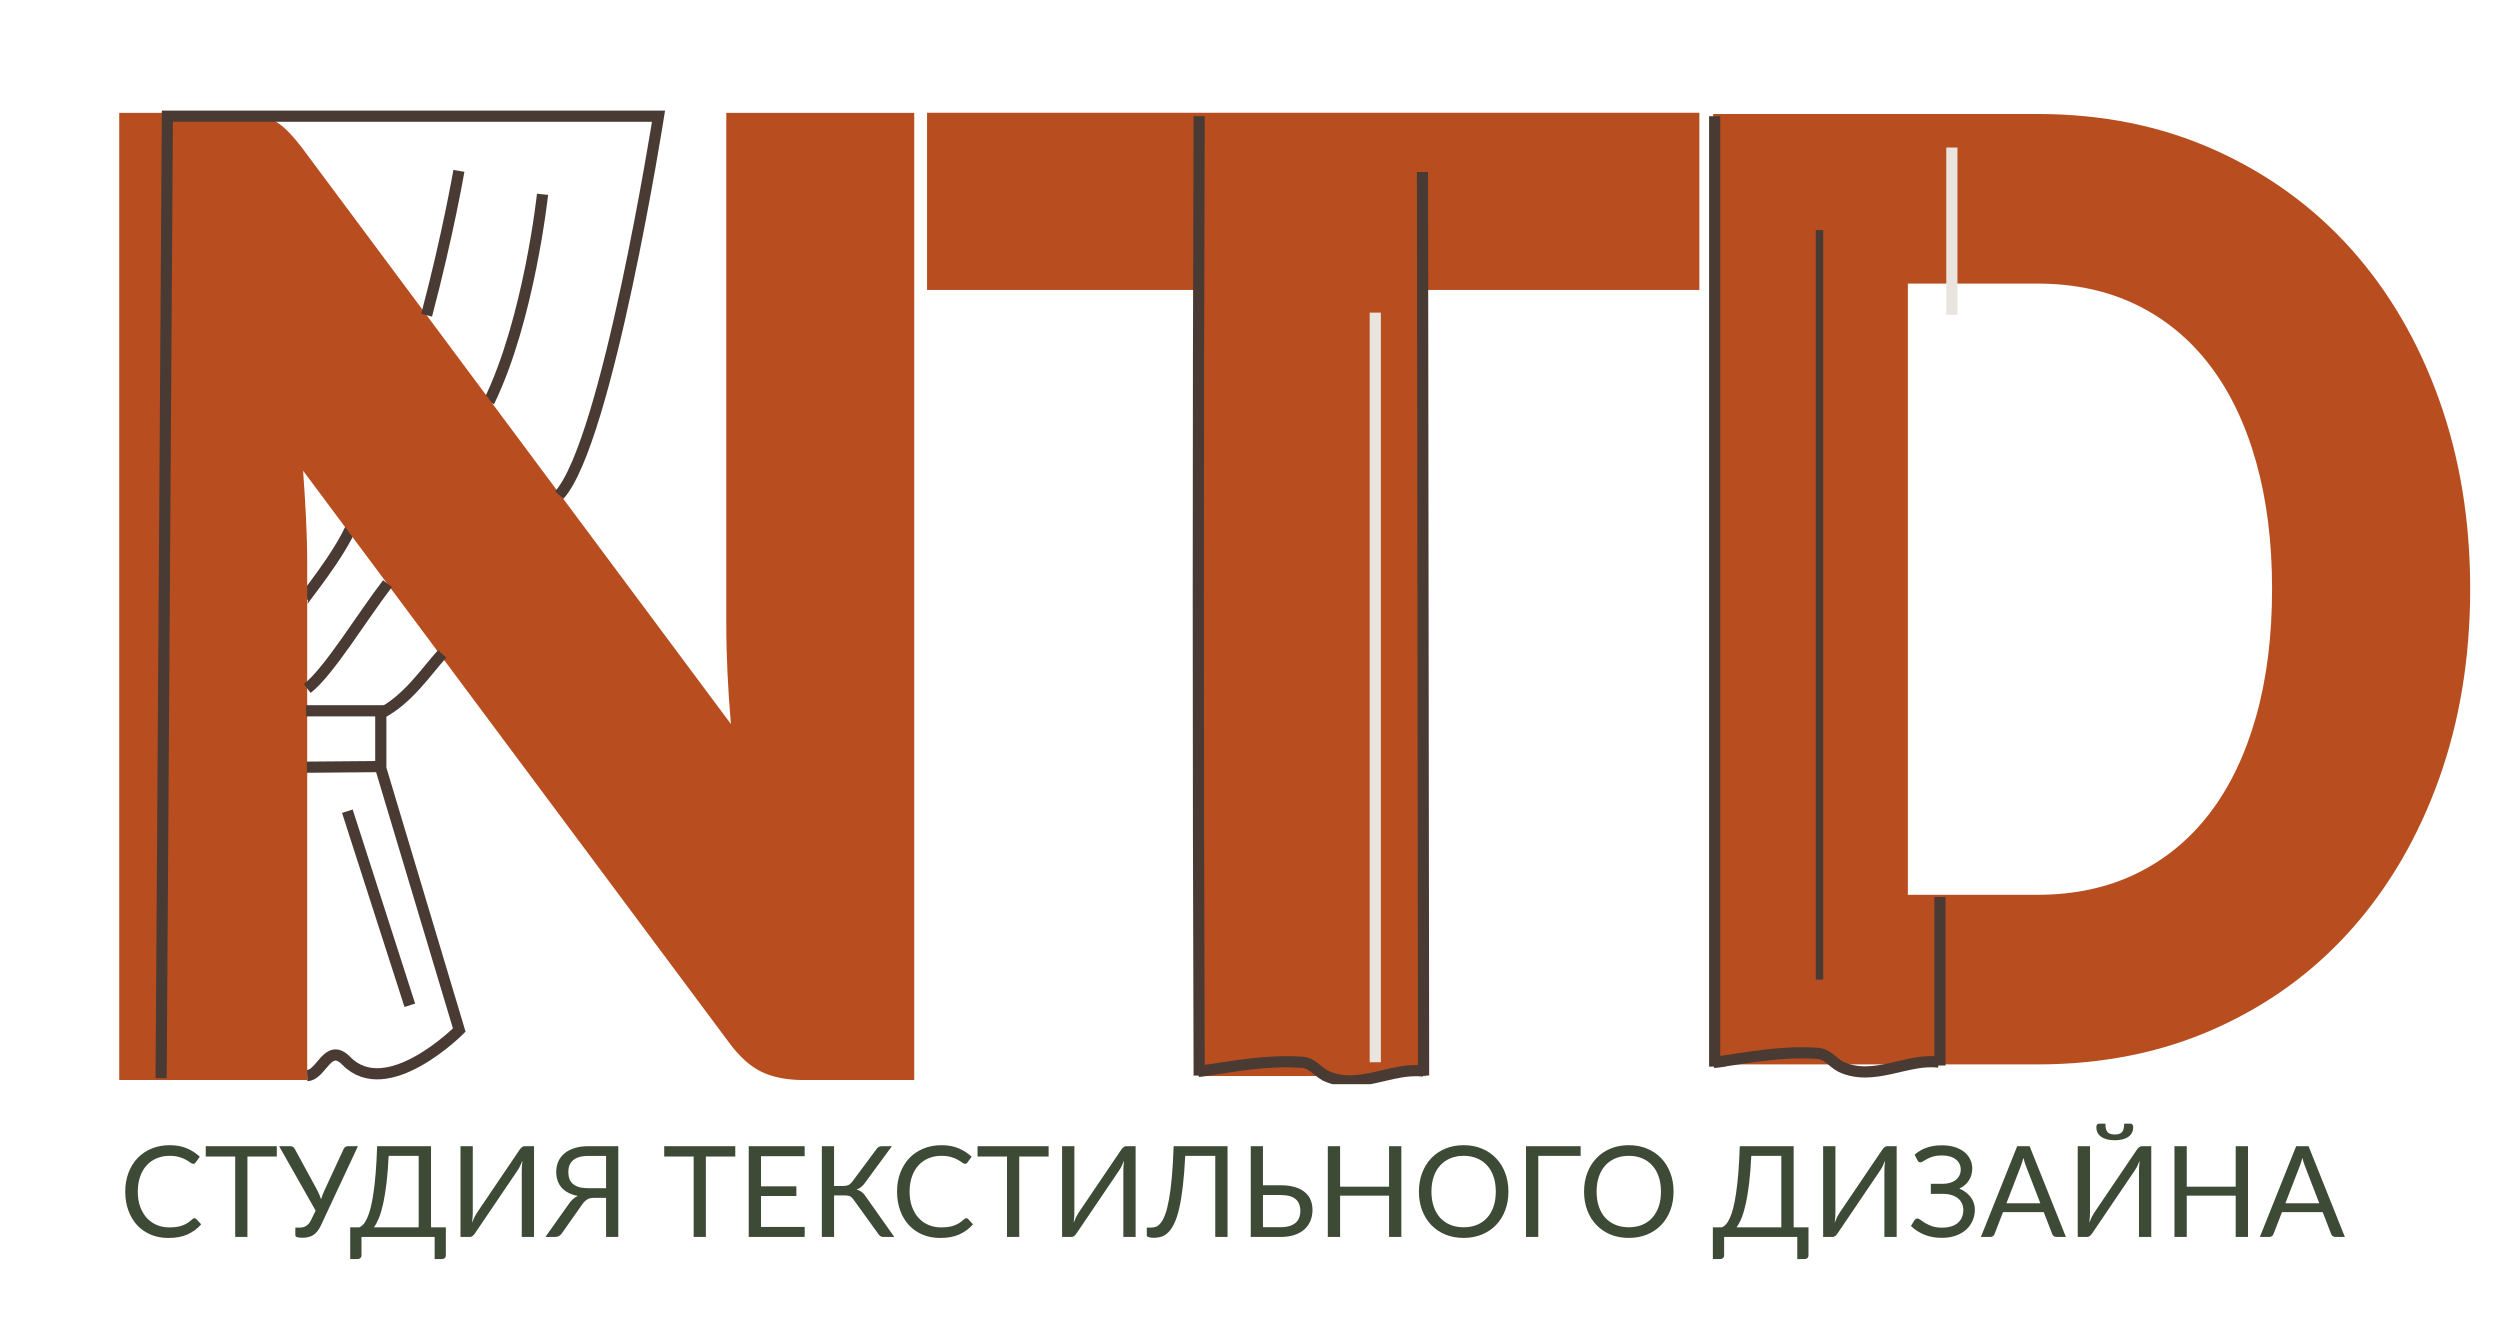
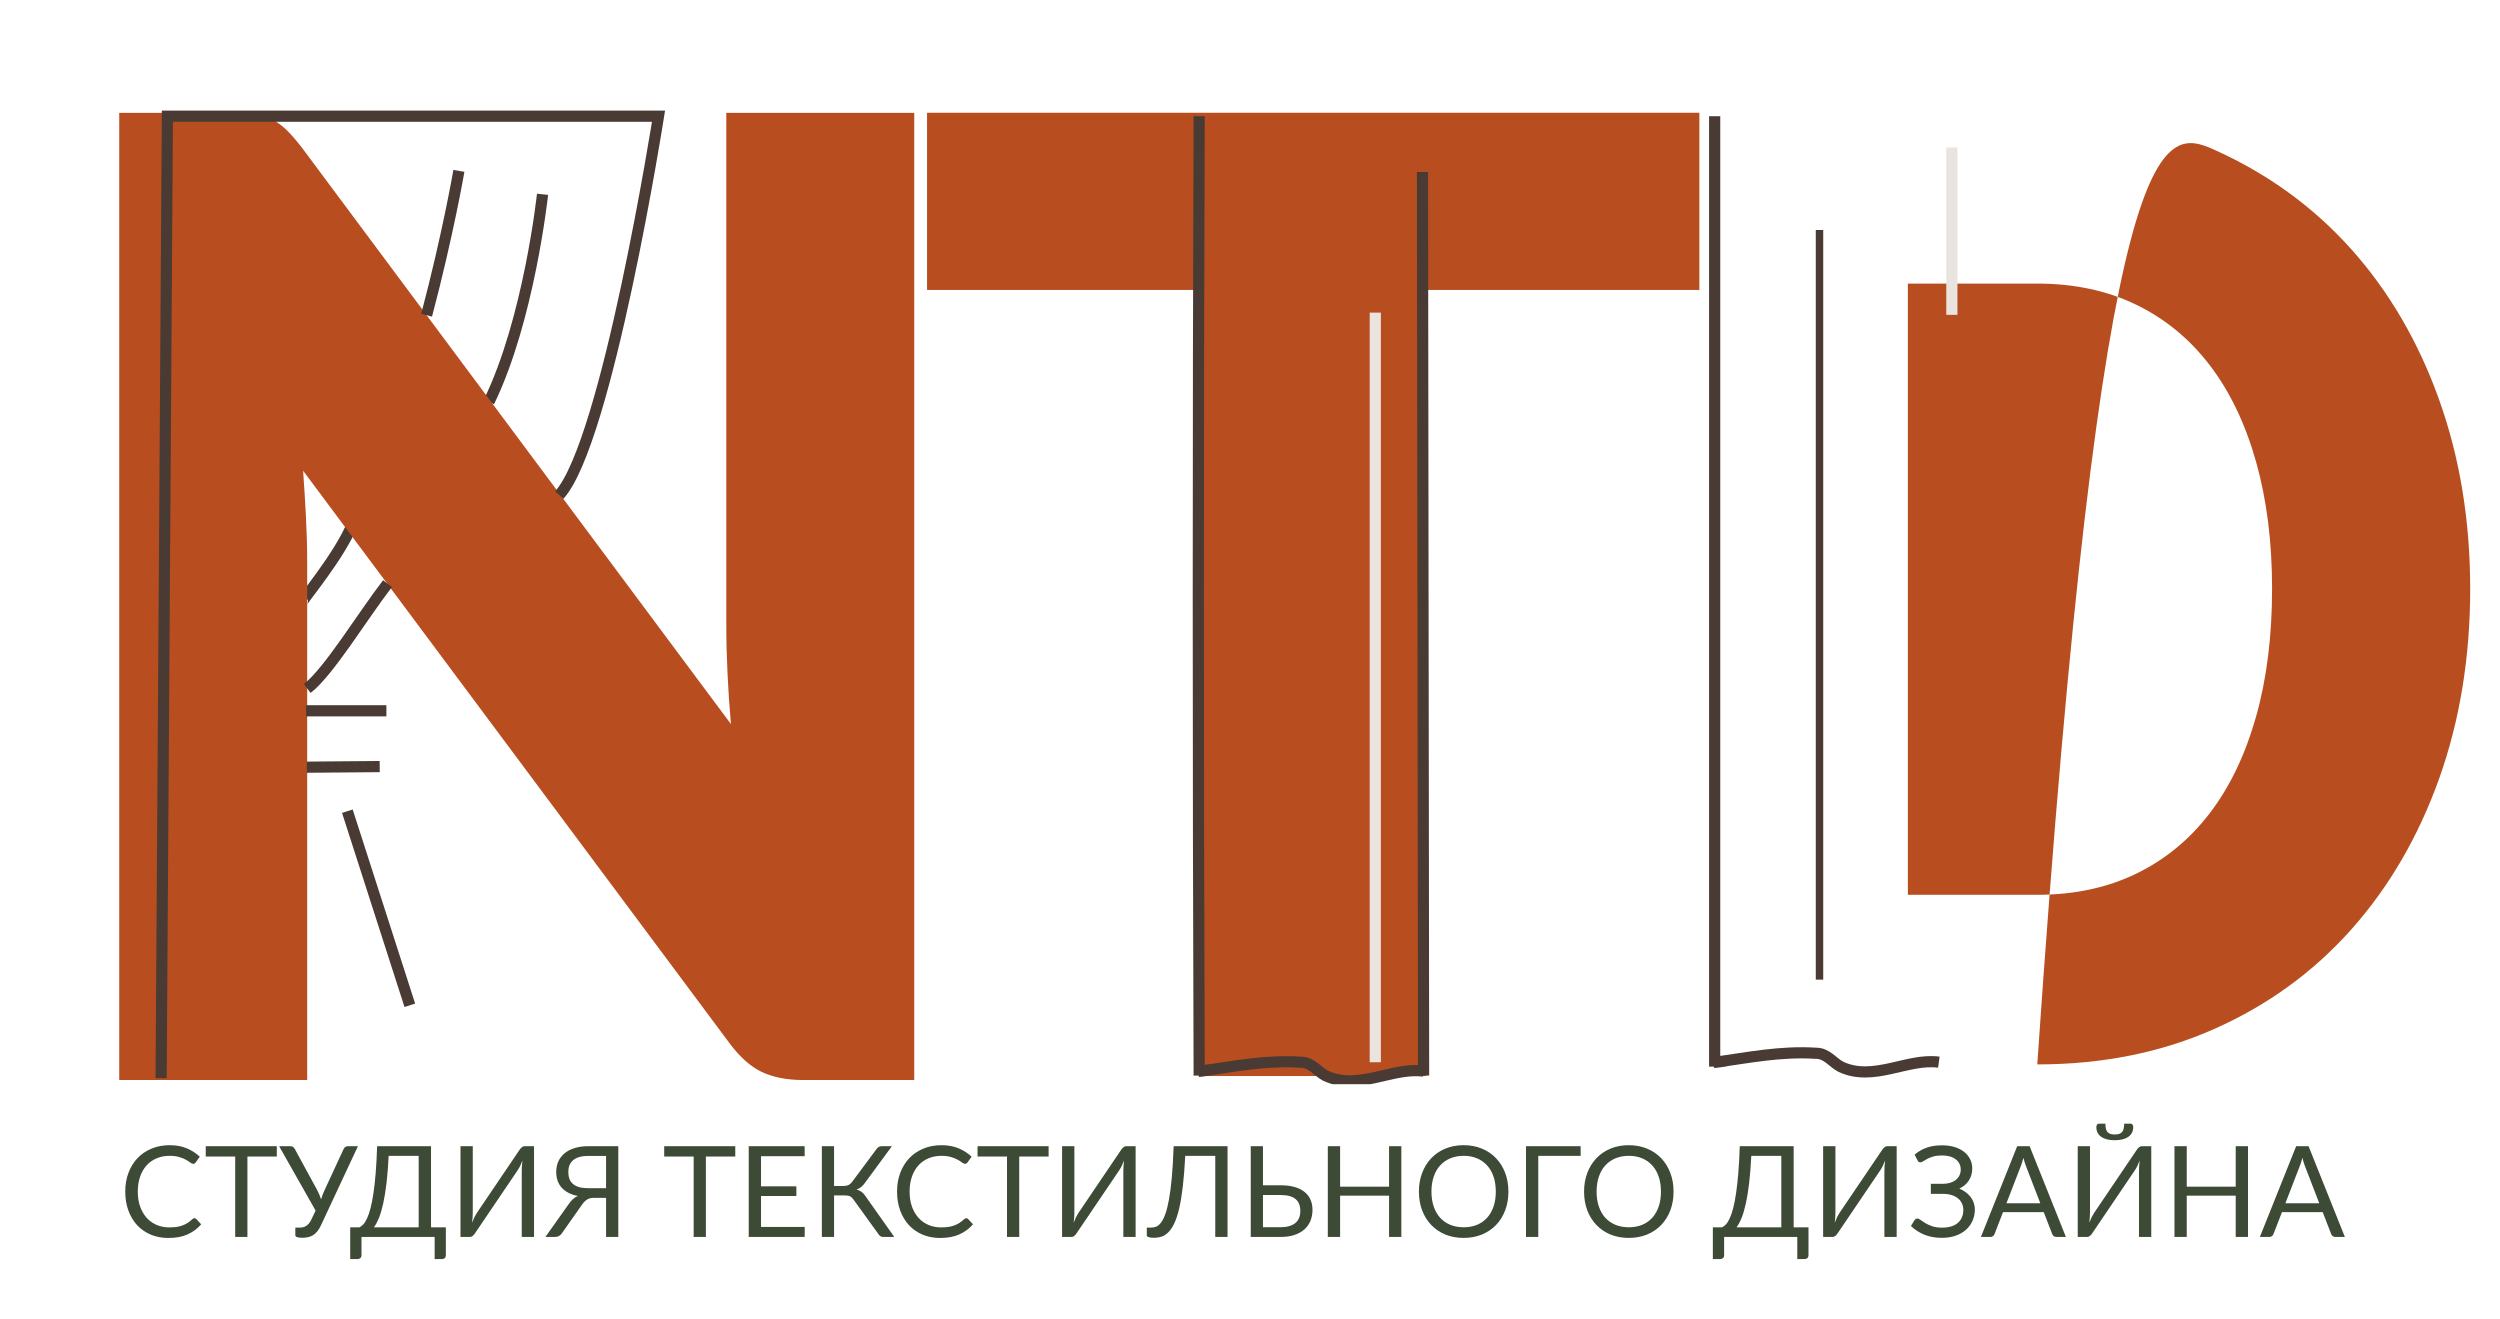
<svg xmlns="http://www.w3.org/2000/svg" width="671" height="354" viewBox="0 0 671 354" fill="none">
  <path d="M52.213 326.968C52.394 326.968 52.553 327.042 52.689 327.189L53.998 328.6C53.001 329.756 51.788 330.657 50.36 331.303C48.943 331.949 47.226 332.272 45.209 332.272C43.464 332.272 41.877 331.972 40.449 331.371C39.021 330.759 37.803 329.909 36.794 328.821C35.785 327.722 35.003 326.407 34.448 324.877C33.893 323.347 33.615 321.664 33.615 319.828C33.615 317.992 33.904 316.309 34.482 314.779C35.06 313.249 35.87 311.934 36.913 310.835C37.967 309.736 39.225 308.886 40.687 308.285C42.149 307.673 43.764 307.367 45.532 307.367C47.266 307.367 48.796 307.645 50.122 308.2C51.448 308.755 52.615 309.509 53.624 310.461L52.536 311.974C52.468 312.087 52.377 312.184 52.264 312.263C52.162 312.331 52.02 312.365 51.839 312.365C51.635 312.365 51.386 312.257 51.091 312.042C50.796 311.815 50.411 311.566 49.935 311.294C49.459 311.022 48.864 310.778 48.15 310.563C47.436 310.336 46.558 310.223 45.515 310.223C44.257 310.223 43.107 310.444 42.064 310.886C41.021 311.317 40.12 311.946 39.361 312.773C38.613 313.6 38.029 314.609 37.61 315.799C37.191 316.989 36.981 318.332 36.981 319.828C36.981 321.347 37.196 322.701 37.627 323.891C38.069 325.081 38.664 326.09 39.412 326.917C40.171 327.733 41.061 328.356 42.081 328.787C43.112 329.218 44.223 329.433 45.413 329.433C46.138 329.433 46.79 329.393 47.368 329.314C47.957 329.223 48.496 329.087 48.983 328.906C49.482 328.725 49.941 328.498 50.36 328.226C50.791 327.943 51.216 327.608 51.635 327.223C51.828 327.053 52.02 326.968 52.213 326.968ZM74.295 310.41H66.407V332H63.126V310.41H55.221V307.639H74.295V310.41ZM96.066 307.639L86.172 328.821C85.866 329.49 85.531 330.045 85.169 330.487C84.817 330.918 84.438 331.263 84.03 331.524C83.622 331.773 83.18 331.949 82.704 332.051C82.228 332.164 81.718 332.221 81.174 332.221C80.562 332.221 80.091 332.164 79.763 332.051C79.434 331.949 79.27 331.79 79.27 331.575V329.484H80.46C80.743 329.484 81.026 329.456 81.31 329.399C81.593 329.331 81.865 329.218 82.126 329.059C82.386 328.9 82.636 328.691 82.874 328.43C83.112 328.158 83.327 327.818 83.52 327.41L84.71 324.928L74.918 307.639H77.995C78.29 307.639 78.522 307.713 78.692 307.86C78.862 307.996 79.009 308.177 79.134 308.404L85.152 319.454C85.571 320.259 85.911 321.075 86.172 321.902C86.296 321.494 86.433 321.086 86.58 320.678C86.739 320.27 86.914 319.862 87.107 319.454L92.224 308.404C92.314 308.211 92.451 308.036 92.632 307.877C92.825 307.718 93.062 307.639 93.346 307.639H96.066ZM112.373 329.416V310.24H104.315C104.179 313.017 103.986 315.453 103.737 317.55C103.487 319.647 103.193 321.466 102.853 323.007C102.513 324.548 102.133 325.84 101.714 326.883C101.294 327.914 100.841 328.759 100.354 329.416H112.373ZM119.666 329.416V336.947C119.666 337.242 119.569 337.48 119.377 337.661C119.184 337.842 118.929 337.933 118.612 337.933H116.657V332H97.022V336.947C97.022 337.242 96.92 337.48 96.716 337.661C96.523 337.842 96.274 337.933 95.968 337.933H93.996V329.416H96.478C96.829 329.246 97.18 328.974 97.532 328.6C97.883 328.215 98.218 327.671 98.535 326.968C98.864 326.254 99.169 325.359 99.453 324.282C99.736 323.205 99.991 321.891 100.218 320.338C100.456 318.774 100.66 316.949 100.83 314.864C101 312.779 101.13 310.37 101.221 307.639H115.688V329.416H119.666ZM143.334 307.639V332H140.036V314.694C140.036 314.207 140.048 313.702 140.07 313.181C140.093 312.648 140.144 312.087 140.223 311.498C140.031 312.008 139.827 312.484 139.611 312.926C139.396 313.368 139.175 313.753 138.948 314.082L127.524 330.963C127.366 331.224 127.162 331.462 126.912 331.677C126.663 331.892 126.374 332 126.045 332H123.597V307.639H126.895V324.962C126.895 325.449 126.884 325.959 126.861 326.492C126.839 327.013 126.788 327.574 126.708 328.175C126.901 327.654 127.105 327.172 127.32 326.73C127.547 326.288 127.768 325.897 127.983 325.557L139.407 308.676C139.566 308.415 139.77 308.177 140.019 307.962C140.269 307.747 140.558 307.639 140.886 307.639H143.334ZM162.669 318.91V310.257H157.841C156.901 310.257 156.096 310.359 155.427 310.563C154.759 310.767 154.209 311.062 153.778 311.447C153.348 311.821 153.03 312.274 152.826 312.807C152.634 313.328 152.537 313.912 152.537 314.558C152.537 315.238 152.634 315.85 152.826 316.394C153.03 316.927 153.342 317.38 153.761 317.754C154.192 318.128 154.742 318.417 155.41 318.621C156.09 318.814 156.901 318.91 157.841 318.91H162.669ZM165.95 332H162.669V321.511H159.354C159.048 321.511 158.759 321.539 158.487 321.596C158.227 321.641 157.972 321.732 157.722 321.868C157.473 322.004 157.224 322.191 156.974 322.429C156.725 322.656 156.476 322.95 156.226 323.313L150.939 330.827C150.735 331.19 150.458 331.479 150.106 331.694C149.755 331.898 149.341 332 148.865 332H146.383L152.69 323.109C153.37 322.112 154.169 321.403 155.087 320.984C154.113 320.803 153.263 320.519 152.537 320.134C151.812 319.749 151.206 319.284 150.718 318.74C150.242 318.185 149.885 317.556 149.647 316.853C149.409 316.15 149.29 315.391 149.29 314.575C149.29 313.532 149.477 312.586 149.851 311.736C150.237 310.886 150.792 310.161 151.517 309.56C152.254 308.948 153.149 308.478 154.203 308.149C155.269 307.809 156.481 307.639 157.841 307.639H165.95V332ZM197.346 310.41H189.458V332H186.177V310.41H178.272V307.639H197.346V310.41ZM215.989 329.314L215.972 332H200.961V307.639H215.972V310.325H204.259V318.417H213.745V321.001H204.259V329.314H215.989ZM240.032 332H237.074C236.745 332 236.462 331.915 236.224 331.745C235.997 331.564 235.782 331.303 235.578 330.963L229.135 322.038C228.84 321.596 228.523 321.29 228.183 321.12C227.843 320.939 227.378 320.848 226.789 320.848H223.865V332H220.584V307.639H223.865V318.315H226.398C226.908 318.315 227.338 318.236 227.69 318.077C228.052 317.918 228.409 317.607 228.761 317.142L235.136 308.574C235.306 308.302 235.51 308.081 235.748 307.911C235.997 307.73 236.286 307.639 236.615 307.639H239.386L232.025 317.652C231.469 318.434 230.755 318.972 229.883 319.267C230.483 319.426 230.988 319.681 231.396 320.032C231.815 320.372 232.212 320.848 232.586 321.46L240.032 332ZM259.367 326.968C259.549 326.968 259.707 327.042 259.843 327.189L261.152 328.6C260.155 329.756 258.942 330.657 257.514 331.303C256.098 331.949 254.381 332.272 252.363 332.272C250.618 332.272 249.031 331.972 247.603 331.371C246.175 330.759 244.957 329.909 243.948 328.821C242.94 327.722 242.158 326.407 241.602 324.877C241.047 323.347 240.769 321.664 240.769 319.828C240.769 317.992 241.058 316.309 241.636 314.779C242.214 313.249 243.025 311.934 244.067 310.835C245.121 309.736 246.379 308.886 247.841 308.285C249.303 307.673 250.918 307.367 252.686 307.367C254.42 307.367 255.95 307.645 257.276 308.2C258.602 308.755 259.77 309.509 260.778 310.461L259.69 311.974C259.622 312.087 259.532 312.184 259.418 312.263C259.316 312.331 259.175 312.365 258.993 312.365C258.789 312.365 258.54 312.257 258.245 312.042C257.951 311.815 257.565 311.566 257.089 311.294C256.613 311.022 256.018 310.778 255.304 310.563C254.59 310.336 253.712 310.223 252.669 310.223C251.411 310.223 250.261 310.444 249.218 310.886C248.176 311.317 247.275 311.946 246.515 312.773C245.767 313.6 245.184 314.609 244.764 315.799C244.345 316.989 244.135 318.332 244.135 319.828C244.135 321.347 244.351 322.701 244.781 323.891C245.223 325.081 245.818 326.09 246.566 326.917C247.326 327.733 248.215 328.356 249.235 328.787C250.267 329.218 251.377 329.433 252.567 329.433C253.293 329.433 253.944 329.393 254.522 329.314C255.112 329.223 255.65 329.087 256.137 328.906C256.636 328.725 257.095 328.498 257.514 328.226C257.945 327.943 258.37 327.608 258.789 327.223C258.982 327.053 259.175 326.968 259.367 326.968ZM281.449 310.41H273.561V332H270.28V310.41H262.375V307.639H281.449V310.41ZM304.801 307.639V332H301.503V314.694C301.503 314.207 301.514 313.702 301.537 313.181C301.56 312.648 301.611 312.087 301.69 311.498C301.497 312.008 301.293 312.484 301.078 312.926C300.863 313.368 300.642 313.753 300.415 314.082L288.991 330.963C288.832 331.224 288.628 331.462 288.379 331.677C288.13 331.892 287.841 332 287.512 332H285.064V307.639H288.362V324.962C288.362 325.449 288.351 325.959 288.328 326.492C288.305 327.013 288.254 327.574 288.175 328.175C288.368 327.654 288.572 327.172 288.787 326.73C289.014 326.288 289.235 325.897 289.45 325.557L300.874 308.676C301.033 308.415 301.237 308.177 301.486 307.962C301.735 307.747 302.024 307.639 302.353 307.639H304.801ZM329.474 332H326.176V310.24H318.118C317.959 313.368 317.744 316.082 317.472 318.383C317.211 320.684 316.888 322.65 316.503 324.282C316.129 325.914 315.698 327.246 315.211 328.277C314.735 329.297 314.208 330.102 313.63 330.691C313.063 331.28 312.451 331.683 311.794 331.898C311.137 332.113 310.44 332.221 309.703 332.221C309.091 332.221 308.621 332.164 308.292 332.051C307.963 331.949 307.799 331.79 307.799 331.575V329.484H308.989C309.442 329.484 309.89 329.399 310.332 329.229C310.774 329.048 311.199 328.691 311.607 328.158C312.015 327.625 312.4 326.866 312.763 325.88C313.126 324.894 313.454 323.591 313.749 321.97C314.044 320.349 314.299 318.372 314.514 316.037C314.729 313.691 314.894 310.892 315.007 307.639H329.474V332ZM343.706 329.382C344.647 329.382 345.451 329.274 346.12 329.059C346.8 328.844 347.35 328.549 347.769 328.175C348.2 327.79 348.511 327.331 348.704 326.798C348.908 326.254 349.01 325.659 349.01 325.013C349.01 324.333 348.908 323.732 348.704 323.211C348.511 322.678 348.2 322.231 347.769 321.868C347.35 321.494 346.806 321.216 346.137 321.035C345.468 320.842 344.664 320.746 343.723 320.746H338.98V329.382H343.706ZM343.723 318.128C345.208 318.128 346.488 318.292 347.565 318.621C348.642 318.938 349.526 319.392 350.217 319.981C350.92 320.559 351.435 321.25 351.764 322.055C352.104 322.86 352.274 323.738 352.274 324.69C352.274 325.812 352.081 326.826 351.696 327.733C351.322 328.628 350.767 329.393 350.03 330.028C349.305 330.663 348.409 331.15 347.344 331.49C346.279 331.83 345.066 332 343.706 332H335.699V307.639H338.98V318.128H343.723ZM376.121 307.639V332H372.823V320.916H359.682V332H356.384V307.639H359.682V318.502H372.823V307.639H376.121ZM404.857 319.828C404.857 321.653 404.568 323.33 403.99 324.86C403.412 326.379 402.596 327.688 401.542 328.787C400.488 329.886 399.219 330.742 397.734 331.354C396.261 331.955 394.629 332.255 392.838 332.255C391.048 332.255 389.416 331.955 387.942 331.354C386.469 330.742 385.205 329.886 384.151 328.787C383.097 327.688 382.281 326.379 381.703 324.86C381.125 323.33 380.836 321.653 380.836 319.828C380.836 318.003 381.125 316.332 381.703 314.813C382.281 313.283 383.097 311.968 384.151 310.869C385.205 309.758 386.469 308.897 387.942 308.285C389.416 307.673 391.048 307.367 392.838 307.367C394.629 307.367 396.261 307.673 397.734 308.285C399.219 308.897 400.488 309.758 401.542 310.869C402.596 311.968 403.412 313.283 403.99 314.813C404.568 316.332 404.857 318.003 404.857 319.828ZM401.474 319.828C401.474 318.332 401.27 316.989 400.862 315.799C400.454 314.609 399.876 313.606 399.128 312.79C398.38 311.963 397.474 311.328 396.408 310.886C395.343 310.444 394.153 310.223 392.838 310.223C391.535 310.223 390.351 310.444 389.285 310.886C388.22 311.328 387.308 311.963 386.548 312.79C385.8 313.606 385.222 314.609 384.814 315.799C384.406 316.989 384.202 318.332 384.202 319.828C384.202 321.324 384.406 322.667 384.814 323.857C385.222 325.036 385.8 326.039 386.548 326.866C387.308 327.682 388.22 328.311 389.285 328.753C390.351 329.184 391.535 329.399 392.838 329.399C394.153 329.399 395.343 329.184 396.408 328.753C397.474 328.311 398.38 327.682 399.128 326.866C399.876 326.039 400.454 325.036 400.862 323.857C401.27 322.667 401.474 321.324 401.474 319.828ZM424.247 310.24H412.874V332H409.576V307.639H424.247V310.24ZM449.183 319.828C449.183 321.653 448.894 323.33 448.316 324.86C447.738 326.379 446.922 327.688 445.868 328.787C444.814 329.886 443.545 330.742 442.06 331.354C440.587 331.955 438.955 332.255 437.164 332.255C435.374 332.255 433.742 331.955 432.268 331.354C430.795 330.742 429.531 329.886 428.477 328.787C427.423 327.688 426.607 326.379 426.029 324.86C425.451 323.33 425.162 321.653 425.162 319.828C425.162 318.003 425.451 316.332 426.029 314.813C426.607 313.283 427.423 311.968 428.477 310.869C429.531 309.758 430.795 308.897 432.268 308.285C433.742 307.673 435.374 307.367 437.164 307.367C438.955 307.367 440.587 307.673 442.06 308.285C443.545 308.897 444.814 309.758 445.868 310.869C446.922 311.968 447.738 313.283 448.316 314.813C448.894 316.332 449.183 318.003 449.183 319.828ZM445.8 319.828C445.8 318.332 445.596 316.989 445.188 315.799C444.78 314.609 444.202 313.606 443.454 312.79C442.706 311.963 441.8 311.328 440.734 310.886C439.669 310.444 438.479 310.223 437.164 310.223C435.861 310.223 434.677 310.444 433.611 310.886C432.546 311.328 431.634 311.963 430.874 312.79C430.126 313.606 429.548 314.609 429.14 315.799C428.732 316.989 428.528 318.332 428.528 319.828C428.528 321.324 428.732 322.667 429.14 323.857C429.548 325.036 430.126 326.039 430.874 326.866C431.634 327.682 432.546 328.311 433.611 328.753C434.677 329.184 435.861 329.399 437.164 329.399C438.479 329.399 439.669 329.184 440.734 328.753C441.8 328.311 442.706 327.682 443.454 326.866C444.202 326.039 444.78 325.036 445.188 323.857C445.596 322.667 445.8 321.324 445.8 319.828ZM478.105 329.416V310.24H470.047C469.911 313.017 469.719 315.453 469.469 317.55C469.22 319.647 468.925 321.466 468.585 323.007C468.245 324.548 467.866 325.84 467.446 326.883C467.027 327.914 466.574 328.759 466.086 329.416H478.105ZM485.398 329.416V336.947C485.398 337.242 485.302 337.48 485.109 337.661C484.917 337.842 484.662 337.933 484.344 337.933H482.389V332H462.754V336.947C462.754 337.242 462.652 337.48 462.448 337.661C462.256 337.842 462.006 337.933 461.7 337.933H459.728V329.416H462.21C462.562 329.246 462.913 328.974 463.264 328.6C463.616 328.215 463.95 327.671 464.267 326.968C464.596 326.254 464.902 325.359 465.185 324.282C465.469 323.205 465.724 321.891 465.95 320.338C466.188 318.774 466.392 316.949 466.562 314.864C466.732 312.779 466.863 310.37 466.953 307.639H481.42V329.416H485.398ZM509.067 307.639V332H505.769V314.694C505.769 314.207 505.78 313.702 505.803 313.181C505.825 312.648 505.876 312.087 505.956 311.498C505.763 312.008 505.559 312.484 505.344 312.926C505.128 313.368 504.907 313.753 504.681 314.082L493.257 330.963C493.098 331.224 492.894 331.462 492.645 331.677C492.395 331.892 492.106 332 491.778 332H489.33V307.639H492.628V324.962C492.628 325.449 492.616 325.959 492.594 326.492C492.571 327.013 492.52 327.574 492.441 328.175C492.633 327.654 492.837 327.172 493.053 326.73C493.279 326.288 493.5 325.897 493.716 325.557L505.14 308.676C505.298 308.415 505.502 308.177 505.752 307.962C506.001 307.747 506.29 307.639 506.619 307.639H509.067ZM513.884 309.917C514.802 309.101 515.867 308.478 517.08 308.047C518.292 307.616 519.669 307.401 521.211 307.401C522.469 307.401 523.596 307.554 524.594 307.86C525.602 308.166 526.458 308.597 527.161 309.152C527.863 309.707 528.402 310.365 528.776 311.124C529.161 311.883 529.354 312.716 529.354 313.623C529.354 314.847 529.048 315.924 528.436 316.853C527.835 317.782 526.985 318.502 525.886 319.012C526.509 319.273 527.076 319.596 527.586 319.981C528.096 320.355 528.532 320.78 528.895 321.256C529.269 321.732 529.552 322.253 529.745 322.82C529.949 323.387 530.051 323.982 530.051 324.605C530.051 325.67 529.852 326.668 529.456 327.597C529.059 328.526 528.481 329.337 527.722 330.028C526.974 330.708 526.05 331.246 524.951 331.643C523.851 332.04 522.599 332.238 521.194 332.238C519.448 332.238 517.879 331.955 516.485 331.388C515.091 330.81 513.895 330.034 512.898 329.059L513.85 327.495C513.94 327.37 514.054 327.268 514.19 327.189C514.326 327.098 514.473 327.053 514.632 327.053C514.87 327.053 515.153 327.183 515.482 327.444C515.81 327.693 516.23 327.971 516.74 328.277C517.25 328.583 517.867 328.866 518.593 329.127C519.329 329.376 520.225 329.501 521.279 329.501C522.174 329.501 522.973 329.393 523.676 329.178C524.39 328.963 524.985 328.651 525.461 328.243C525.948 327.835 526.316 327.336 526.566 326.747C526.826 326.158 526.957 325.495 526.957 324.758C526.957 324.123 526.832 323.54 526.583 323.007C526.345 322.474 525.993 322.021 525.529 321.647C525.064 321.262 524.497 320.967 523.829 320.763C523.16 320.548 522.406 320.44 521.568 320.44H518.236V317.737H521.432C522.123 317.737 522.763 317.652 523.353 317.482C523.953 317.312 524.463 317.063 524.883 316.734C525.313 316.405 525.648 316.003 525.886 315.527C526.135 315.051 526.26 314.507 526.26 313.895C526.26 313.34 526.146 312.83 525.92 312.365C525.693 311.9 525.364 311.504 524.934 311.175C524.503 310.835 523.976 310.574 523.353 310.393C522.729 310.212 522.021 310.121 521.228 310.121C520.31 310.121 519.528 310.217 518.882 310.41C518.236 310.603 517.692 310.818 517.25 311.056C516.808 311.283 516.445 311.492 516.162 311.685C515.89 311.878 515.652 311.974 515.448 311.974C515.266 311.974 515.119 311.934 515.006 311.855C514.892 311.776 514.785 311.645 514.683 311.464L513.884 309.917ZM547.621 322.956L543.796 313.045C543.683 312.75 543.564 312.41 543.439 312.025C543.315 311.628 543.196 311.209 543.082 310.767C542.844 311.685 542.601 312.45 542.351 313.062L538.526 322.956H547.621ZM554.489 332H551.939C551.645 332 551.407 331.926 551.225 331.779C551.044 331.632 550.908 331.445 550.817 331.218L548.539 325.336H537.608L535.33 331.218C535.262 331.422 535.132 331.603 534.939 331.762C534.747 331.921 534.503 332 534.208 332H531.675L541.416 307.639H544.748L554.489 332ZM577.399 307.639V332H574.101V314.694C574.101 314.207 574.112 313.702 574.135 313.181C574.157 312.648 574.208 312.087 574.288 311.498C574.095 312.008 573.891 312.484 573.676 312.926C573.46 313.368 573.239 313.753 573.013 314.082L561.589 330.963C561.43 331.224 561.226 331.462 560.977 331.677C560.727 331.892 560.438 332 560.11 332H557.662V307.639H560.96V324.962C560.96 325.449 560.948 325.959 560.926 326.492C560.903 327.013 560.852 327.574 560.773 328.175C560.965 327.654 561.169 327.172 561.385 326.73C561.611 326.288 561.832 325.897 562.048 325.557L573.472 308.676C573.63 308.415 573.834 308.177 574.084 307.962C574.333 307.747 574.622 307.639 574.951 307.639H577.399ZM567.607 304.494C568.071 304.494 568.462 304.443 568.78 304.341C569.097 304.239 569.352 304.075 569.545 303.848C569.749 303.621 569.896 303.327 569.987 302.964C570.077 302.59 570.123 302.131 570.123 301.587H571.891C572.106 301.587 572.27 301.683 572.384 301.876C572.497 302.057 572.554 302.267 572.554 302.505C572.554 303.638 572.117 304.511 571.245 305.123C570.372 305.735 569.159 306.041 567.607 306.041C566.054 306.041 564.841 305.735 563.969 305.123C563.096 304.511 562.66 303.638 562.66 302.505C562.66 302.267 562.716 302.057 562.83 301.876C562.943 301.683 563.107 301.587 563.323 301.587H565.091C565.091 302.131 565.136 302.59 565.227 302.964C565.317 303.327 565.459 303.621 565.652 303.848C565.856 304.075 566.116 304.239 566.434 304.341C566.751 304.443 567.142 304.494 567.607 304.494ZM603.364 307.639V332H600.066V320.916H586.925V332H583.627V307.639H586.925V318.502H600.066V307.639H603.364ZM622.494 322.956L618.669 313.045C618.556 312.75 618.437 312.41 618.312 312.025C618.188 311.628 618.069 311.209 617.955 310.767C617.717 311.685 617.474 312.45 617.224 313.062L613.399 322.956H622.494ZM629.362 332H626.812C626.518 332 626.28 331.926 626.098 331.779C625.917 331.632 625.781 331.445 625.69 331.218L623.412 325.336H612.481L610.203 331.218C610.135 331.422 610.005 331.603 609.812 331.762C609.62 331.921 609.376 332 609.081 332H606.548L616.289 307.639H619.621L629.362 332Z" fill="#3D4A35" />
  <g clip-path="url(#clip0_8_41)">
    <path d="M145.616 52.15C145.616 52.15 142.024 85.684 131.248 107.84" stroke="#493B33" stroke-width="3" stroke-miterlimit="10" />
    <path d="M94.627 140.595C91.209 149.111 81.109 161.039 81.259 161.434" stroke="#493B33" stroke-width="3" stroke-miterlimit="10" />
    <path d="M68.267 30.952C69.938 31.192 71.447 31.635 72.781 32.288C74.123 32.94 75.398 33.856 76.631 35.042C77.858 36.228 79.247 37.827 80.816 39.839L196.575 195.369C196.126 190.393 195.791 185.566 195.569 180.884C195.342 176.201 195.234 171.788 195.234 167.644V30.599H245.085V289.581H215.643C211.296 289.581 207.614 288.868 204.603 287.449C201.592 286.03 198.688 283.419 195.904 279.628L80.977 125.338C81.313 129.841 81.588 134.254 81.816 138.577C82.037 142.907 82.151 146.961 82.151 150.751V289.575H32.299V30.599H62.077C64.532 30.599 66.591 30.719 68.267 30.952Z" fill="#B84E20" />
    <path d="M245.379 289.88H215.637C211.266 289.88 207.507 289.156 204.471 287.718C201.424 286.281 198.461 283.617 195.659 279.802L81.355 126.344C81.648 130.421 81.905 134.529 82.115 138.565C82.336 142.895 82.45 146.997 82.45 150.757V289.88H32V30.294H62.077C64.526 30.294 66.621 30.413 68.309 30.653C70.004 30.892 71.554 31.353 72.913 32.012C74.266 32.671 75.589 33.617 76.841 34.821C78.068 36.006 79.487 37.635 81.049 39.653L196.18 194.339C195.779 189.74 195.473 185.225 195.27 180.896C195.048 176.273 194.935 171.812 194.935 167.638V30.294H245.385V289.88H245.379ZM147.765 130.296L80.57 40.024C79.026 38.03 77.625 36.431 76.421 35.264C75.218 34.102 73.949 33.198 72.65 32.563C71.345 31.928 69.854 31.491 68.22 31.258C66.561 31.024 64.496 30.904 62.071 30.904H32.599V289.275H81.851V150.757C81.851 147.009 81.738 142.919 81.516 138.595C81.289 134.224 81.007 129.769 80.678 125.361L80.6 124.332L81.217 125.158L196.138 279.443C198.88 283.173 201.765 285.778 204.723 287.174C207.68 288.569 211.35 289.275 215.637 289.275H244.78V30.898H195.527V167.638C195.527 171.8 195.641 176.255 195.862 180.866C196.084 185.513 196.419 190.381 196.862 195.339L196.958 196.399L196.323 195.549L150.495 133.978" fill="#B84E20" />
-     <path d="M459.805 285.689V30.593H546.804C564.225 30.593 580.078 33.803 594.374 40.222C608.671 46.641 620.889 55.516 631.031 66.833C641.172 78.157 649.039 91.606 654.625 107.187C660.21 122.769 663 139.727 663 158.051C663 176.375 660.204 193.507 654.625 209.088C649.039 224.669 641.172 238.154 631.031 249.532C620.883 260.915 608.665 269.784 594.374 276.143C580.078 282.509 564.219 285.689 546.804 285.689H520.564M609.826 158.051C609.826 145.446 608.389 134.062 605.521 123.912C602.654 113.756 598.529 105.151 593.147 98.085C587.765 91.025 581.18 85.594 573.397 81.804C565.608 78.013 556.742 76.115 546.804 76.115H512.069V240.167H546.804C556.742 240.167 565.608 238.268 573.397 234.478C581.18 230.687 587.765 225.256 593.147 218.196C598.529 211.136 602.648 202.525 605.521 192.369C608.389 182.213 609.826 170.776 609.826 158.051Z" fill="#B84E20" />
+     <path d="M459.805 285.689H546.804C564.225 30.593 580.078 33.803 594.374 40.222C608.671 46.641 620.889 55.516 631.031 66.833C641.172 78.157 649.039 91.606 654.625 107.187C660.21 122.769 663 139.727 663 158.051C663 176.375 660.204 193.507 654.625 209.088C649.039 224.669 641.172 238.154 631.031 249.532C620.883 260.915 608.665 269.784 594.374 276.143C580.078 282.509 564.219 285.689 546.804 285.689H520.564M609.826 158.051C609.826 145.446 608.389 134.062 605.521 123.912C602.654 113.756 598.529 105.151 593.147 98.085C587.765 91.025 581.18 85.594 573.397 81.804C565.608 78.013 556.742 76.115 546.804 76.115H512.069V240.167H546.804C556.742 240.167 565.608 238.268 573.397 234.478C581.18 230.687 587.765 225.256 593.147 218.196C598.529 211.136 602.648 202.525 605.521 192.369C608.389 182.213 609.826 170.776 609.826 158.051Z" fill="#B84E20" />
    <path d="M456.111 30.264V77.822H382.72V288.808H322.212V77.822H248.821V30.264H456.111Z" fill="#B84E20" />
    <path d="M43.243 289.377L44.925 31.192H176.747C176.747 31.192 162.977 118.619 150.106 132.877" stroke="#493B33" stroke-width="3" stroke-miterlimit="10" />
-     <path d="M118.676 175.506C114.144 180.536 109.522 187.644 102.206 191.483V206.238L123.262 276.467C123.262 276.467 103.889 295.94 92.939 284.73C87.952 279.622 86.347 288.557 82.45 288.683" stroke="#493B33" stroke-width="3" stroke-miterlimit="10" />
    <path d="M103.709 190.776H82.157" stroke="#493B33" stroke-width="3" stroke-miterlimit="10" />
    <path d="M101.913 205.747L82.36 205.914" stroke="#493B33" stroke-width="3" stroke-miterlimit="10" />
    <path d="M321.625 287.587C322.715 287.449 323.805 287.317 324.888 287.144C323.793 287.239 322.691 287.359 321.625 287.587ZM321.625 287.587C330.785 286.287 339.58 284.491 349.11 285.09C352.044 285.09 353.511 287.485 355.708 288.683C364.502 292.874 373.656 286.329 382.091 287.485" stroke="#493B33" stroke-width="3" stroke-miterlimit="10" />
    <path d="M459.919 285.191C461.008 285.054 462.098 284.922 463.181 284.748C462.086 284.844 460.984 284.964 459.919 285.191ZM459.919 285.191C469.078 283.892 477.873 282.096 487.404 282.694C490.337 282.694 491.804 285.09 494.001 286.287C502.795 290.479 511.949 283.934 520.384 285.09" stroke="#493B33" stroke-width="3" stroke-miterlimit="10" />
    <path d="M321.859 31.192C321.548 116.99 321.548 202.782 321.859 288.683" stroke="#493B33" stroke-width="3" stroke-miterlimit="10" />
    <path d="M488.355 61.731V262.933" stroke="#493B33" stroke-width="2" stroke-miterlimit="10" />
    <g filter="url(#filter0_d_8_41)">
      <path d="M367.125 74.905V276.107" stroke="#E9E5DE" stroke-width="3" stroke-miterlimit="10" />
    </g>
    <path d="M381.792 46.162L382.091 288.683" stroke="#493B33" stroke-width="3" stroke-miterlimit="10" />
    <path d="M460.218 31.192V286.287" stroke="#493B33" stroke-width="3" stroke-miterlimit="10" />
    <path d="M104.008 156.644C97.333 165.309 88.149 180.453 82.456 184.788" stroke="#493B33" stroke-width="3" stroke-miterlimit="10" />
    <path d="M123.166 45.863C123.166 45.863 120.238 62.941 114.503 84.6" stroke="#493B33" stroke-width="3" stroke-miterlimit="10" />
    <path d="M93.232 217.723L109.995 269.82" stroke="#493B33" stroke-width="3" stroke-miterlimit="10" />
-     <path d="M520.684 285.988V240.777" stroke="#493B33" stroke-width="3" stroke-miterlimit="10" />
    <g filter="url(#filter1_d_8_41)">
      <path d="M521.881 30.593V75.504" stroke="#E9E5DE" stroke-width="3" stroke-miterlimit="10" />
    </g>
  </g>
  <defs>
    <filter id="filter0_d_8_41" x="357.625" y="73.905" width="23" height="221.202" filterUnits="userSpaceOnUse" color-interpolation-filters="sRGB">
      <feFlood flood-opacity="0" result="BackgroundImageFix" />
      <feColorMatrix in="SourceAlpha" type="matrix" values="0 0 0 0 0 0 0 0 0 0 0 0 0 0 0 0 0 0 127 0" result="hardAlpha" />
      <feOffset dx="2" dy="9" />
      <feGaussianBlur stdDeviation="5" />
      <feColorMatrix type="matrix" values="0 0 0 0 0.867 0 0 0 0 0.557 0 0 0 0 0.4 0 0 0 0.3 0" />
      <feBlend mode="normal" in2="BackgroundImageFix" result="effect1_dropShadow_8_41" />
      <feBlend mode="normal" in="SourceGraphic" in2="effect1_dropShadow_8_41" result="shape" />
    </filter>
    <filter id="filter1_d_8_41" x="512.381" y="29.593" width="23" height="64.911" filterUnits="userSpaceOnUse" color-interpolation-filters="sRGB">
      <feFlood flood-opacity="0" result="BackgroundImageFix" />
      <feColorMatrix in="SourceAlpha" type="matrix" values="0 0 0 0 0 0 0 0 0 0 0 0 0 0 0 0 0 0 127 0" result="hardAlpha" />
      <feOffset dx="2" dy="9" />
      <feGaussianBlur stdDeviation="5" />
      <feColorMatrix type="matrix" values="0 0 0 0 0.867 0 0 0 0 0.557 0 0 0 0 0.4 0 0 0 0.3 0" />
      <feBlend mode="normal" in2="BackgroundImageFix" result="effect1_dropShadow_8_41" />
      <feBlend mode="normal" in="SourceGraphic" in2="effect1_dropShadow_8_41" result="shape" />
    </filter>
    <clipPath id="clip0_8_41">
      <rect width="631" height="264" fill="white" transform="translate(32 27)" />
    </clipPath>
  </defs>
</svg>